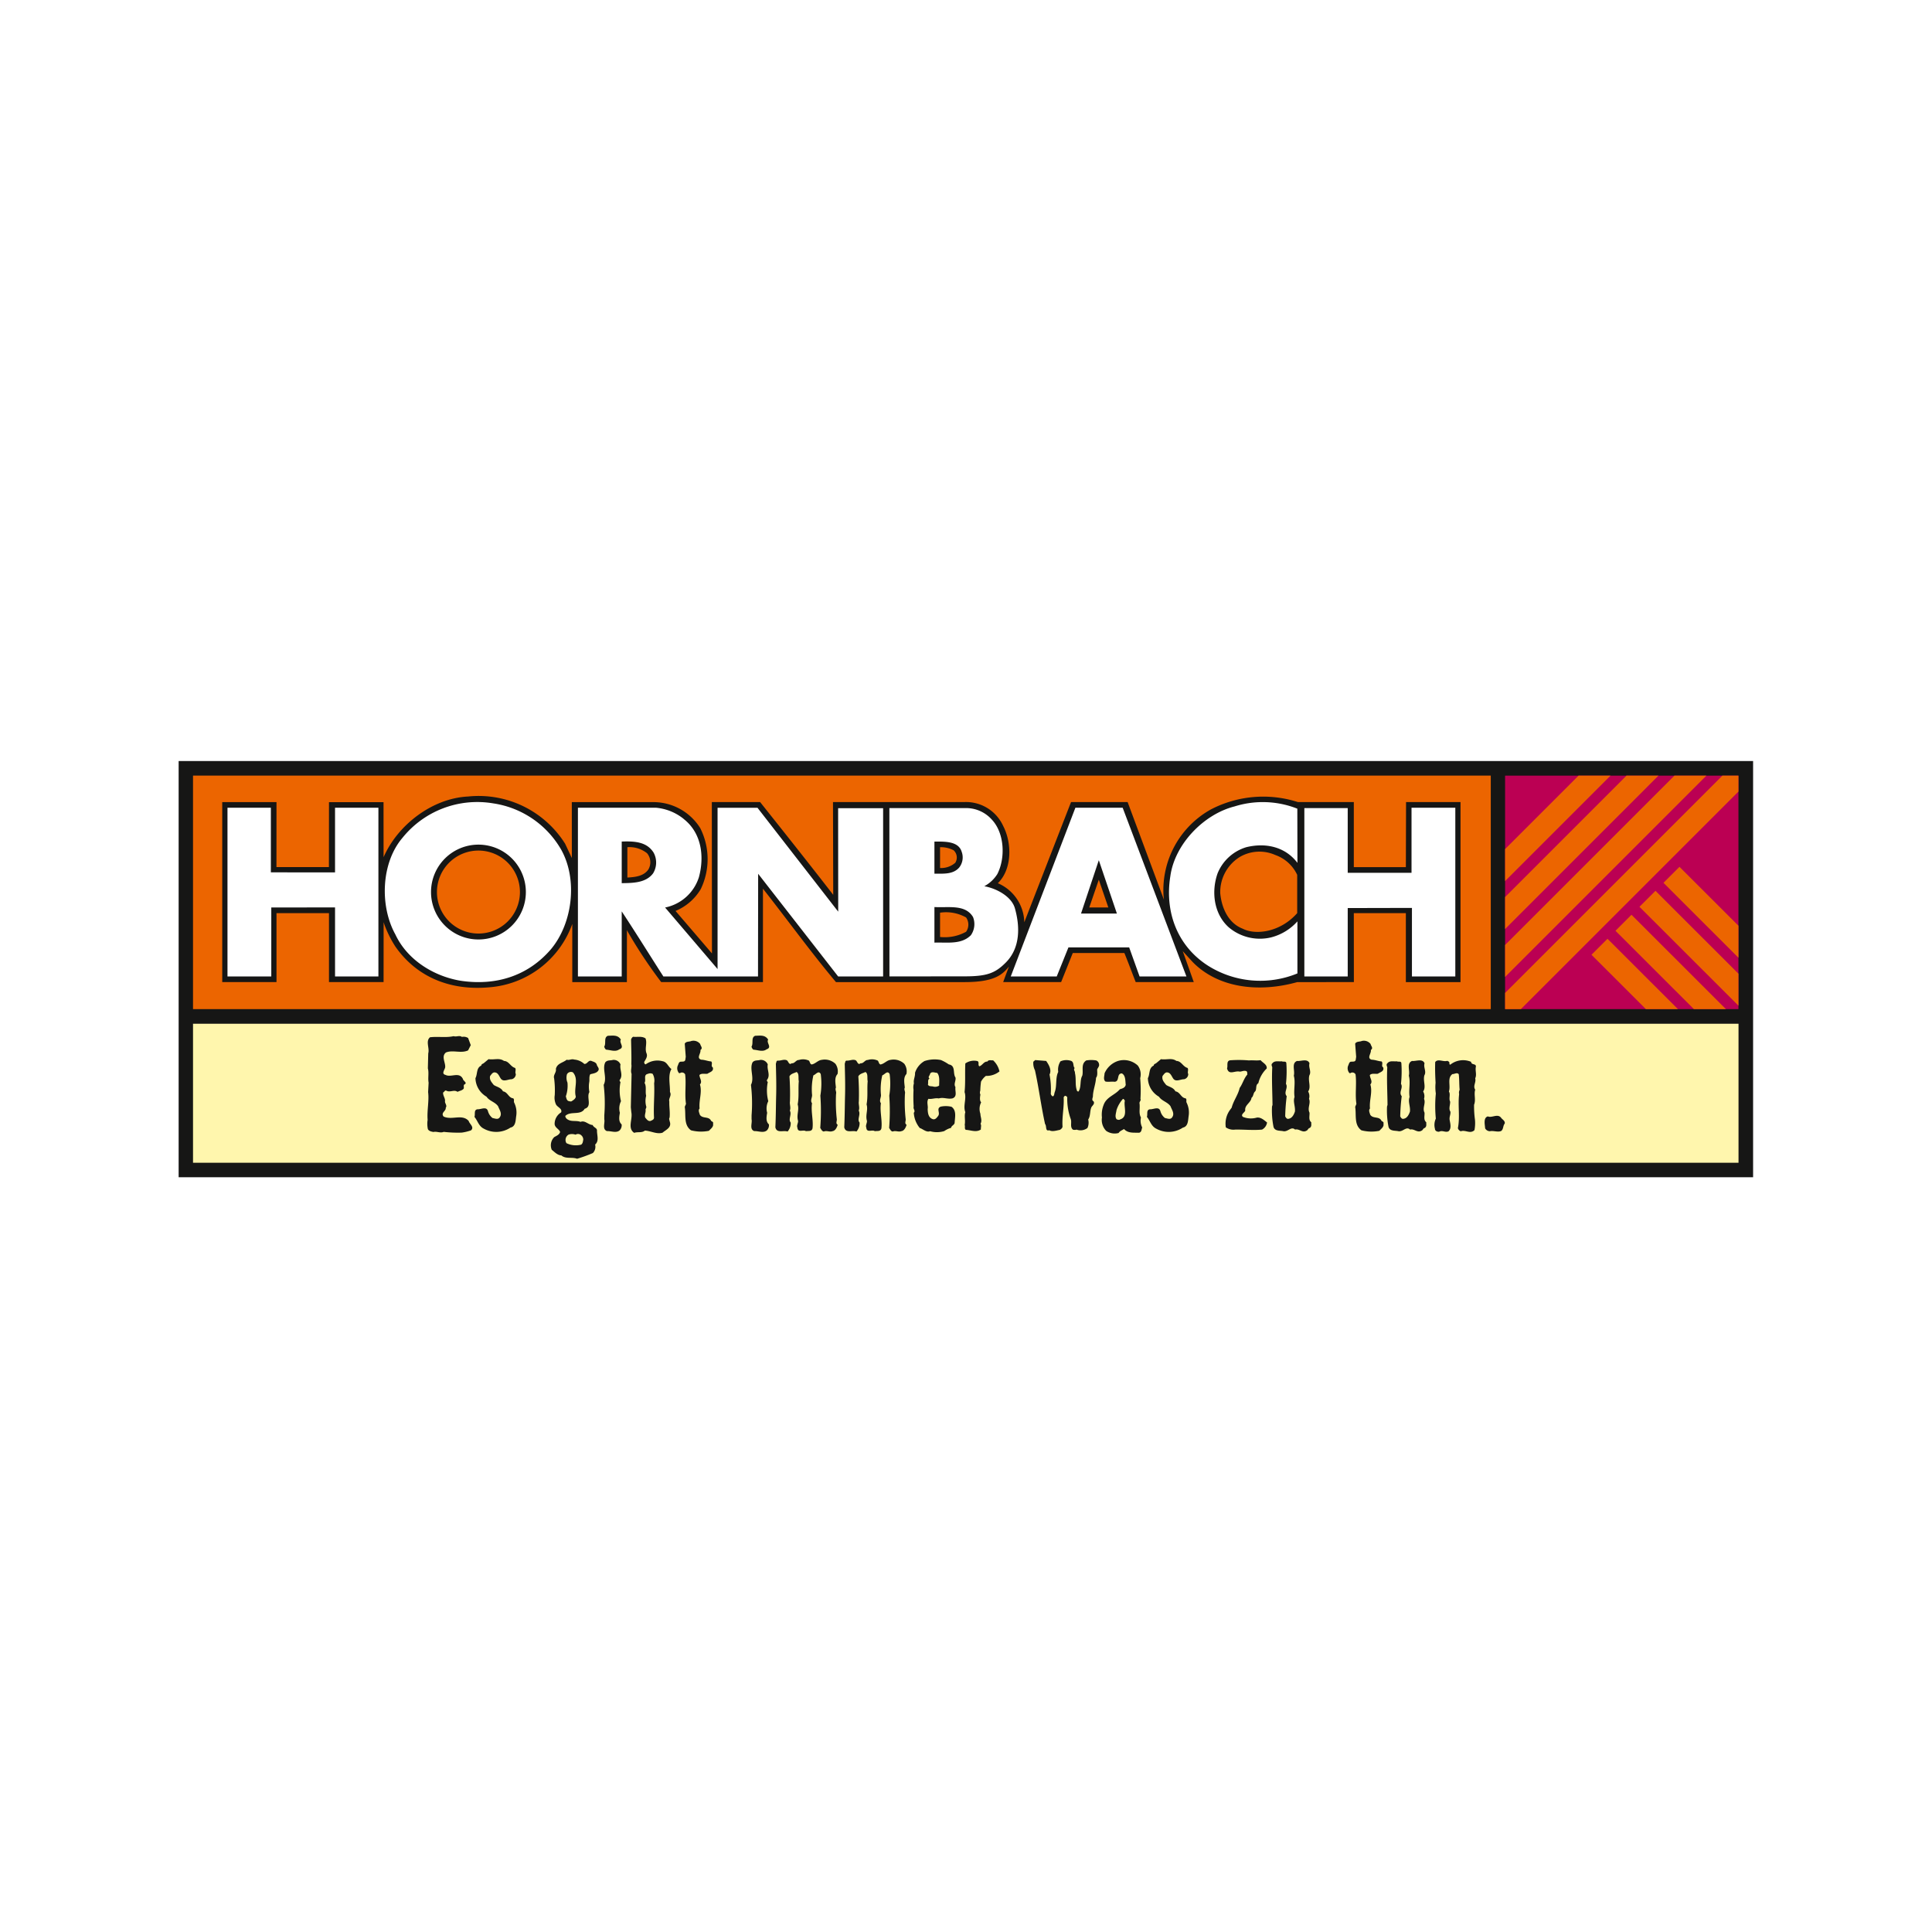
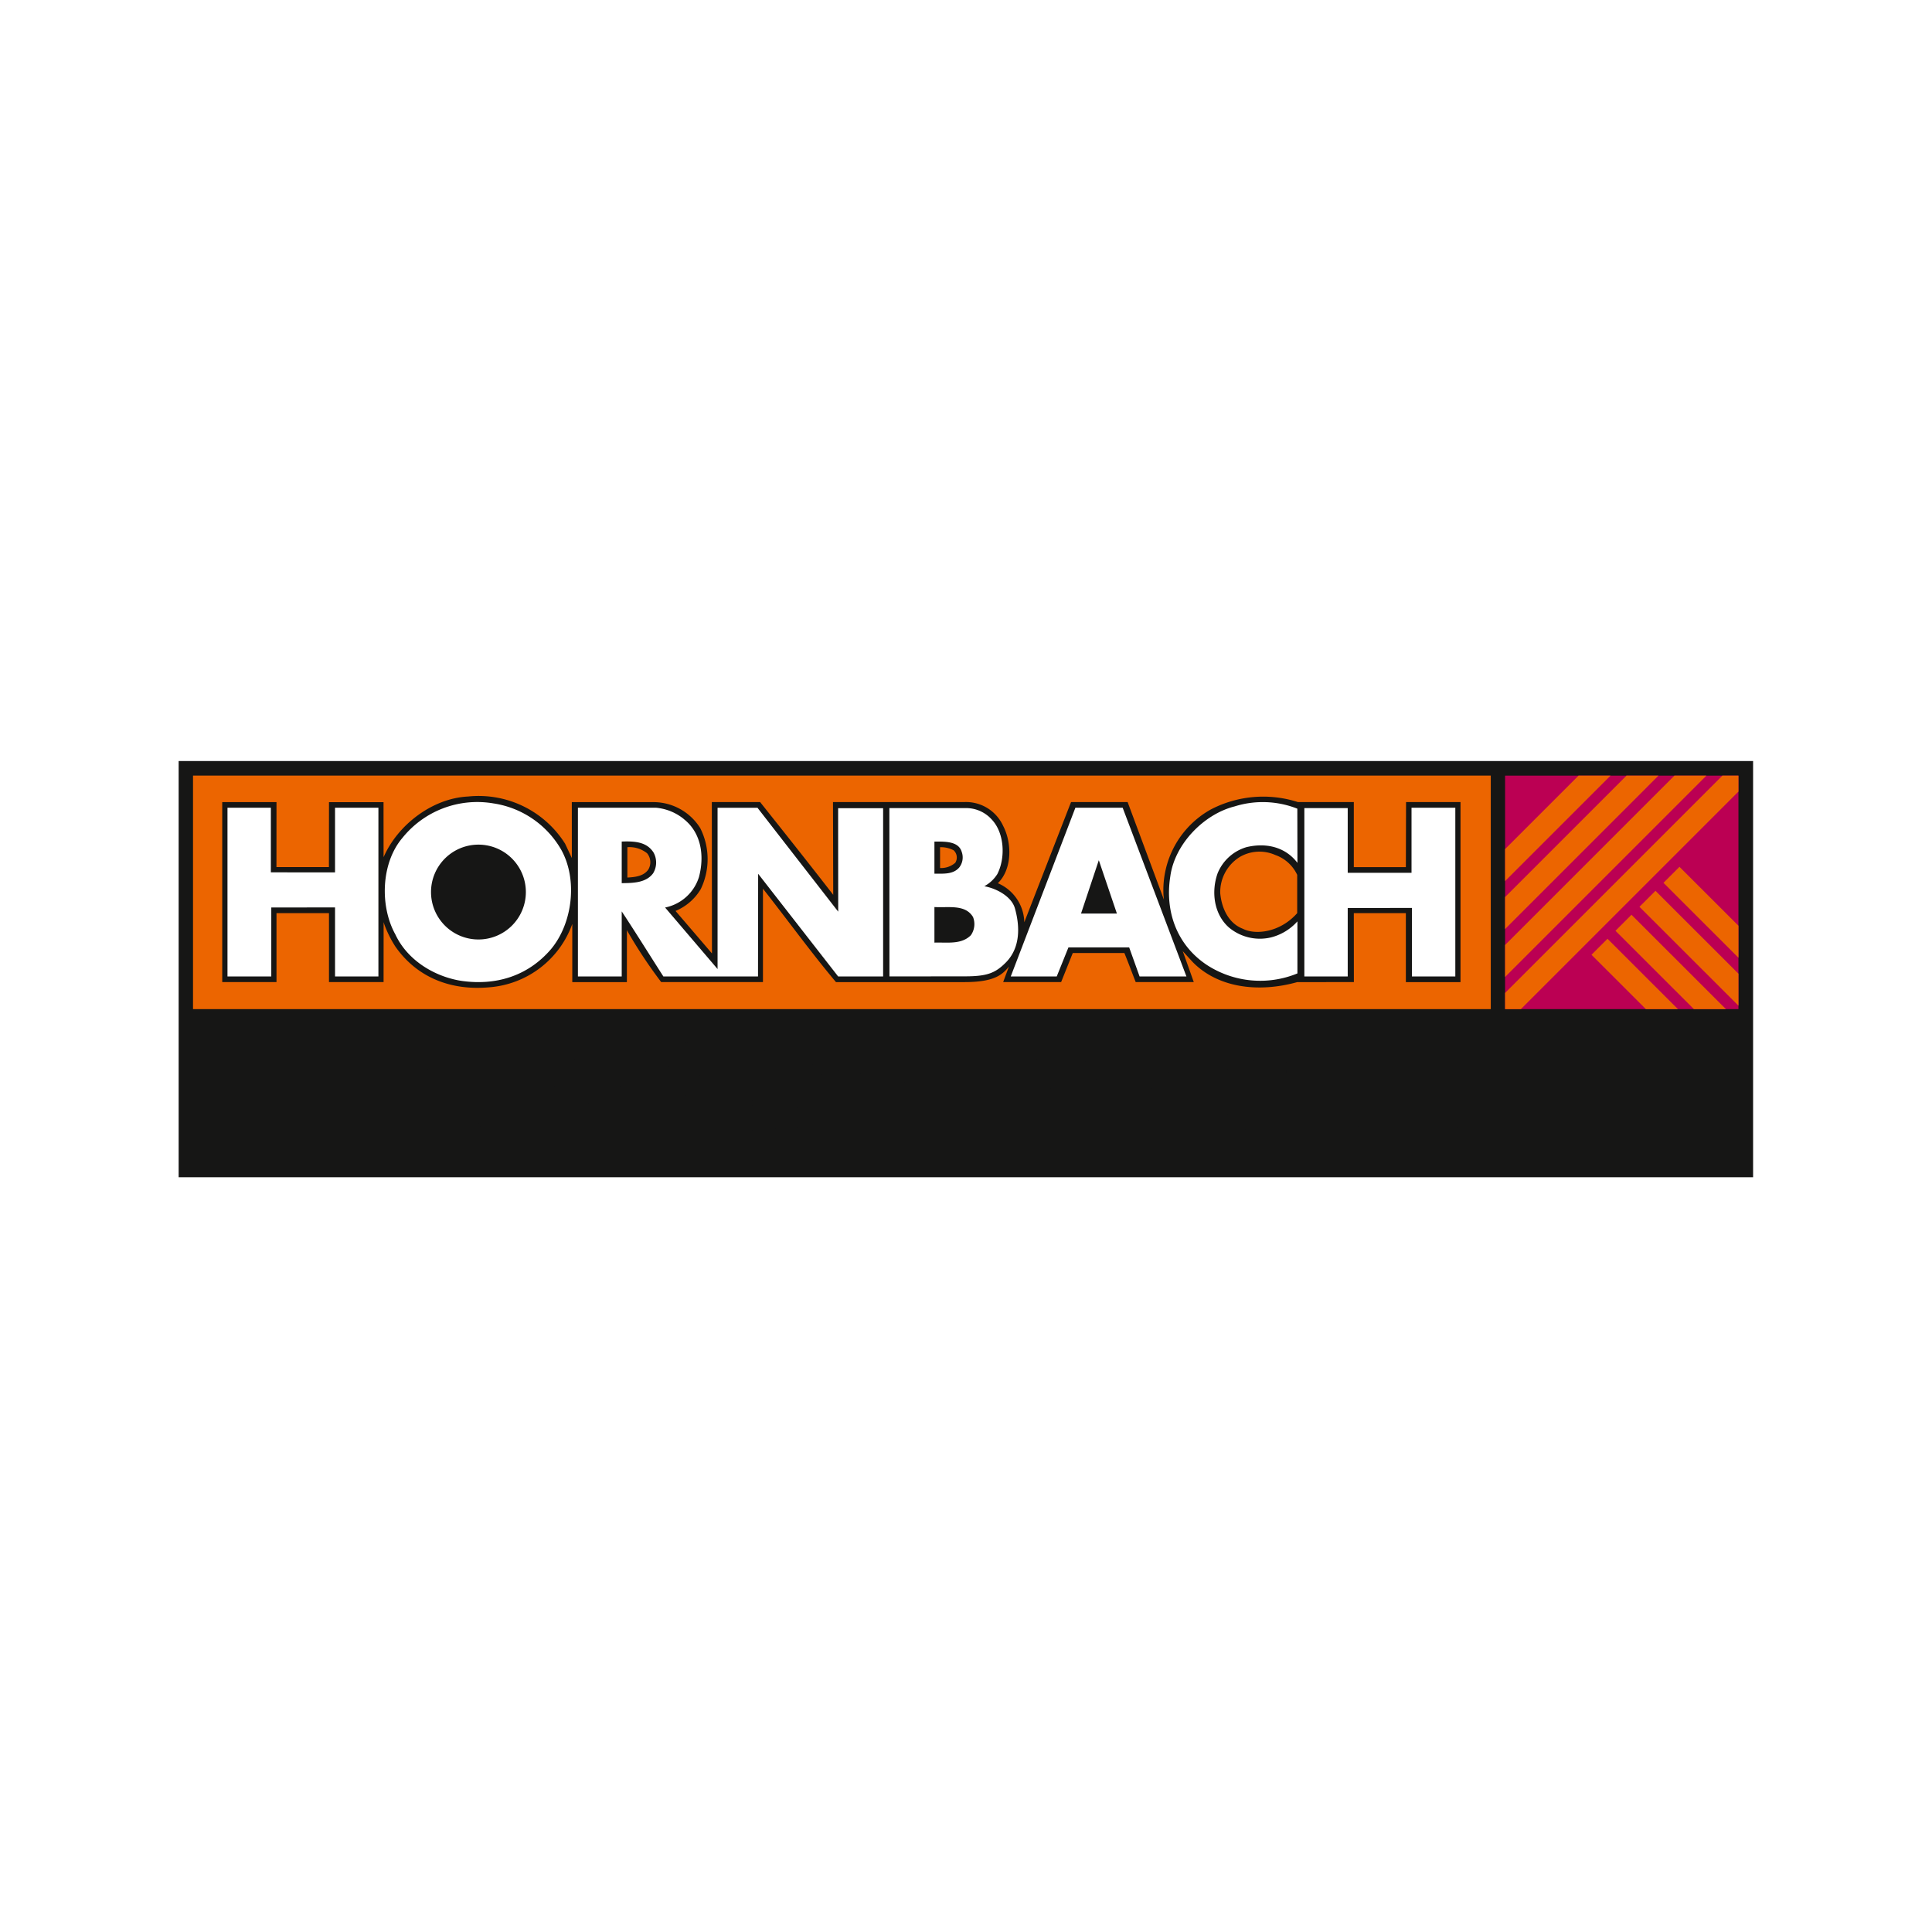
<svg xmlns="http://www.w3.org/2000/svg" width="292" height="292" viewBox="0 0 292 292">
  <rect x="0" y="0" width="292" height="292" fill="#333333" stroke="none" />
  <defs>
    <clipPath id="clip-path">
      <rect id="Rechteck_899" data-name="Rechteck 899" width="237.961" height="62.905" fill="none" />
    </clipPath>
    <clipPath id="clip-Logo-Hornbach">
      <rect width="292" height="292" />
    </clipPath>
  </defs>
  <g id="Logo-Hornbach" clip-path="url(#clip-Logo-Hornbach)">
    <rect width="292" height="292" fill="#fff" />
    <g id="Gruppe_130" data-name="Gruppe 130" transform="translate(27 115.022)">
      <rect id="Rechteck_895" data-name="Rechteck 895" width="237.961" height="62.905" fill="#161615" />
      <rect id="Rechteck_896" data-name="Rechteck 896" width="196.14" height="35.293" transform="translate(2.173 2.201)" fill="#ec6500" />
-       <rect id="Rechteck_897" data-name="Rechteck 897" width="233.584" height="21.01" transform="translate(2.173 39.705)" fill="#fff6ad" />
      <g id="Gruppe_129" data-name="Gruppe 129">
        <g id="Gruppe_128" data-name="Gruppe 128" clip-path="url(#clip-path)">
          <path id="Pfad_11050" data-name="Pfad 11050" d="M369.251,415.352c.546-.49-.226-.961-.358-1.431-1-1.092-2.543-.057-3.785-.659-.471-.584.4-.829.32-1.318.245-.32-.075-.6-.113-.923.094-.527-.32-.866-.282-1.394.188-.056.245-.358.471-.283.584.339,1.168-.207,1.714.188.3-.17.64-.17.9-.452.132-.151-.038-.452.094-.64.6-.264-.151-.546-.188-.867-.565-1.13-1.789-.169-2.618-.6-.7-.17-.094-.791-.056-1.168.056-.716-.622-1.638.113-2.222,1.055-.433,2.279.188,3.352-.32l.4-.791-.4-1.074a1.246,1.246,0,0,0-.942-.169c-.377-.282-.81.038-1.243-.113-1.186.264-2.373.019-3.578.169-.7.6-.038,1.62-.264,2.43l-.057,2.279c.188.659-.019,1.488.113,2.147l-.075,1.431c.17,1.337-.188,2.787-.075,4.2a3.843,3.843,0,0,0,.038,1.394c.151.3.527.377.848.433.471-.132,1.036.207,1.544-.019a18.724,18.724,0,0,0,2.731.113,7.178,7.178,0,0,0,1.394-.339" transform="translate(-325.064 -359.534)" fill="#161615" />
          <path id="Pfad_11051" data-name="Pfad 11051" d="M437.7,443.305a3.371,3.371,0,0,0-.32-2.072c-.075-.226.075-.452-.132-.622-.716-.075-.81-.942-1.545-1.055-.3-.584-.923-.659-1.394-.961-.32-.414-.7-.791-.546-1.375.17-.188.358-.546.678-.527.527.019.678.584.923.923.4.584,1.13.094,1.639.113a.8.8,0,0,0,.64-.791c-.17-.283.094-.659-.113-.923-.678-.17-.923-1.036-1.676-1.055-.716-.508-1.45-.132-2.335-.264l-.678.565c-.151.151-.4.132-.414.4-.791.358-.546,1.281-.885,1.9a3.328,3.328,0,0,0,1.676,2.806c.433.659,1.3.791,1.751,1.45.17.49.659,1.093.245,1.657-.245.414-.753.169-1.093.113a1.943,1.943,0,0,1-.678-1c-.207-.829-1.036-.283-1.6-.32-.584.094-.3.753-.452,1.149.49.584.64,1.394,1.394,1.77a3.867,3.867,0,0,0,4.049-.151c.81-.169.772-1.111.866-1.733" transform="translate(-386.683 -389.634)" fill="#161615" />
          <path id="Pfad_11052" data-name="Pfad 11052" d="M550.222,436.538c.075-.339-.226-.508-.283-.81-.113-.32-.452-.414-.716-.509-.565-.282-.659.452-1.168.414a2.5,2.5,0,0,0-1.526-.659c-.4-.151-.753.151-1.13.019-.584.49-1.432.527-1.639,1.394.113.527-.433.9-.264,1.431a14.282,14.282,0,0,1,.094,2.524,2.429,2.429,0,0,0,.188,1.413c.226.433,1,.64.772,1.205a2.042,2.042,0,0,0-.979,1.771c.057.565.678.735.829,1.187-.113.414-.546.584-.885.772a1.743,1.743,0,0,0-.376,1.921c.433.339.866.829,1.45.847.659.584,1.62.207,2.373.508a21.276,21.276,0,0,0,2.392-.866,1.367,1.367,0,0,0,.339-1.281c.64-.546.264-1.413.283-2.109.019-.414-.508-.452-.659-.848-.659-.019-1.149-.753-1.827-.471-.584-.226-1.224-.038-1.752-.264-.245-.094-.565-.32-.546-.64.81-.791,2.3-.019,2.919-1.074,1.187-.339.226-1.752.716-2.524a4.254,4.254,0,0,1-.019-1.544c.057-.32-.057-.791.151-1.149.452-.132,1.055-.17,1.262-.659m-3.447,4.03c-.038.32-.339.509-.565.659-.151.151-.4.038-.584,0-.245-.132-.283-.452-.358-.7a4.872,4.872,0,0,0,.245-2.072,1.919,1.919,0,0,1-.075-1.262.691.691,0,0,1,.9-.283c.923,1.036.094,2.411.433,3.654m1.13,6.517c-.057.264-.057.565-.32.753a3.237,3.237,0,0,1-2.222-.226.931.931,0,0,1,.339-1.3,1.611,1.611,0,0,1,1.036.019.71.71,0,0,1,.847.075.866.866,0,0,1,.32.678" transform="translate(-486.746 -389.854)" fill="#161615" />
          <path id="Pfad_11053" data-name="Pfad 11053" d="M622.437,401.01c-.471-.753-1.187-.6-1.959-.584-.678.264-.226,1.13-.565,1.657.075.169.169.452.377.452.64.057,1.337.358,1.9-.056.9-.3-.075-1,.245-1.469m.113,12.807c-.509-.452-.358-1.168-.264-1.752a2.457,2.457,0,0,1,.17-1.752,6.565,6.565,0,0,1-.075-2.9c-.113-.094-.169-.226-.113-.32.565-.734-.057-1.544.113-2.335a1.111,1.111,0,0,0-1.168-.678c-.358.113-.81-.019-1.13.358-.508,1.017.32,2.336-.245,3.409a23.376,23.376,0,0,1,.094,4.6v.6c.132.584-.358,1.488.4,1.789.622-.038,1.394.339,1.921-.113a1.112,1.112,0,0,0,.3-.9" transform="translate(-555.597 -358.903)" fill="#161615" />
          <path id="Pfad_11054" data-name="Pfad 11054" d="M665.247,406.972c-.509-.358-.659-1.074-1.356-1.187a3,3,0,0,0-2.524.471c-.188.019-.226-.207-.245-.339.226-.414.565-.829.358-1.318-.3-.753.132-1.488-.151-2.26-.584-.377-1.187-.17-1.883-.245a.708.708,0,0,0-.3.433c.019,1.281.075,2.392.038,3.71.094.471-.151.979.038,1.469l-.113,5.047.075.753c.226,1.074-.621,2.411.433,3.108.546-.188,1.149.038,1.62-.339.942.057,1.789.584,2.656.32.527-.452,1.431-.772,1.092-1.7-.038-.245-.151-.377-.019-.584.094-.791-.075-1.676-.038-2.411-.151-.527.4-.9.094-1.469.038-1.111-.339-2.5.226-3.466m-2.618,2.147c.094,1.714-.113,3.466-.019,5.18.019.32-.283.414-.527.527-.4.075-.584-.283-.791-.49-.17-.414.132-.829.038-1.243l.132-.358a3.131,3.131,0,0,1-.038-1.714c-.17-.659.094-1.375-.245-1.959.283-.452-.226-1.205.509-1.356a.863.863,0,0,1,.716,0,2.048,2.048,0,0,1,.226,1.413" transform="translate(-590.765 -360.42)" fill="#161615" />
          <path id="Pfad_11055" data-name="Pfad 11055" d="M732.578,420.446c.094-.188-.113-.32-.283-.4-.339-.772-1.281-.283-1.714-.942-.094-.32-.282-.678-.037-.942-.132-1.243.414-2.448.056-3.635.414-.471-.076-.923-.076-1.431.32-.3.81-.132,1.206-.188.339-.245,1-.358.81-.961-.358-.207.037-.64-.245-.9-.527-.038-.942-.245-1.507-.264-.772-.245-.019-.942-.113-1.469.414-.283.019-.584-.038-.9a1.286,1.286,0,0,0-1.356-.452c-.264.132-.772.019-.979.4l.151,1.977-.057.4c-.056.433-.433.3-.791.358-.245.113-.245.377-.377.621a1.1,1.1,0,0,0,.226,1.111c.094-.038.169.019.188-.056a.545.545,0,0,1,.716.226c.188,1.413-.094,3.013.132,4.464l-.188.452c.207,1.205-.207,2.712.942,3.541a6.013,6.013,0,0,0,2.712.075c.283-.32.734-.6.621-1.074Z" transform="translate(-651.809 -365.645)" fill="#161615" />
          <path id="Pfad_11056" data-name="Pfad 11056" d="M837.214,401.01c-.471-.753-1.186-.6-1.959-.584-.678.264-.226,1.13-.565,1.657.075.169.169.452.377.452.64.057,1.337.358,1.9-.056.9-.3-.075-1,.245-1.469m.113,12.807c-.508-.452-.358-1.168-.264-1.752a2.456,2.456,0,0,1,.169-1.752,6.565,6.565,0,0,1-.075-2.9c-.113-.094-.17-.226-.113-.32.565-.734-.056-1.544.113-2.335a1.11,1.11,0,0,0-1.168-.678c-.358.113-.81-.019-1.13.358-.508,1.017.32,2.336-.245,3.409a23.366,23.366,0,0,1,.094,4.6v.6c.132.584-.358,1.488.4,1.789.621-.038,1.394.339,1.921-.113a1.112,1.112,0,0,0,.3-.9" transform="translate(-748.114 -358.903)" fill="#161615" />
          <path id="Pfad_11057" data-name="Pfad 11057" d="M879.607,444.874c-.339-.188-.094-.565-.132-.848a23.576,23.576,0,0,1-.113-3.823c.094-.358-.188-.622-.019-.942-.057-.659-.264-1.507.245-2.053a1.97,1.97,0,0,0-.32-1.544,2.343,2.343,0,0,0-2.053-.6c-.6.057-.96.6-1.544.7-.264-.075-.245-.4-.414-.584a2.067,2.067,0,0,0-1.507-.094c-.452-.019-.64.565-1.092.49-.4.339-.471-.245-.716-.433-.452-.226-.885.075-1.394.038-.245.019-.188.283-.283.452.038,1.714.094,3.258.038,5.048-.037,1.525-.038,3.032-.113,4.577.207.96,1.224.414,1.846.64a1.9,1.9,0,0,0,.471-1.356c-.414-.49.207-1.205-.132-1.808.188-.414-.057-.979.019-1.375a37.308,37.308,0,0,0-.075-3.8c.226-.414.7-.471,1.074-.659.433.245.226.923.339,1.394-.113,1.149.056,2.3-.17,3.5.264.847-.207,1.6.056,2.486.038.339-.245.678-.094,1.036.057.829.885.245,1.281.527.433-.056.885.075,1-.433.151-1.224-.264-2.561-.075-3.786-.32-.433.075-.885,0-1.337a9.117,9.117,0,0,1,.207-2.882c.358-.113.791-.81,1.111-.188a11.081,11.081,0,0,1-.057,3.258,32.439,32.439,0,0,1-.019,4.878c.151.207.245.509.546.546.414-.189.885.113,1.3-.057.452-.056.678-.584.791-.96Z" transform="translate(-780.002 -389.903)" fill="#161615" />
          <path id="Pfad_11058" data-name="Pfad 11058" d="M980.058,444.874c-.339-.188-.094-.565-.132-.848a23.59,23.59,0,0,1-.113-3.823c.094-.358-.188-.622-.019-.942-.056-.659-.264-1.507.245-2.053a1.969,1.969,0,0,0-.32-1.544,2.343,2.343,0,0,0-2.053-.6c-.6.057-.961.6-1.544.7-.264-.075-.245-.4-.414-.584a2.067,2.067,0,0,0-1.507-.094c-.452-.019-.64.565-1.092.49-.4.339-.471-.245-.716-.433-.452-.226-.885.075-1.394.038-.245.019-.188.283-.283.452.038,1.714.094,3.258.038,5.048-.038,1.525-.038,3.032-.113,4.577.207.96,1.224.414,1.846.64a1.9,1.9,0,0,0,.471-1.356c-.414-.49.207-1.205-.132-1.808.188-.414-.056-.979.019-1.375a37.254,37.254,0,0,0-.075-3.8c.226-.414.7-.471,1.074-.659.433.245.226.923.339,1.394-.113,1.149.056,2.3-.169,3.5.264.847-.207,1.6.056,2.486.038.339-.245.678-.094,1.036.057.829.885.245,1.281.527.433-.056.885.075,1-.433.151-1.224-.264-2.561-.075-3.786-.32-.433.075-.885,0-1.337a9.108,9.108,0,0,1,.207-2.882c.358-.113.791-.81,1.111-.188a11.085,11.085,0,0,1-.056,3.258,32.464,32.464,0,0,1-.019,4.878c.151.207.245.509.546.546.414-.189.885.113,1.3-.057.452-.056.678-.584.791-.96Z" transform="translate(-870.042 -389.903)" fill="#161615" />
          <path id="Pfad_11059" data-name="Pfad 11059" d="M1077.5,439.374c-.32-.471.075-.942,0-1.45-.452-.659.075-1.808-1.017-2a6.729,6.729,0,0,0-1.187-.659,4.839,4.839,0,0,0-2.486.151,3.135,3.135,0,0,0-1.431,1.77c.038.584-.282,1.092-.17,1.6a2.052,2.052,0,0,0-.056.961,22.978,22.978,0,0,0,.019,2.543c-.113.4.32.621.019.942a4,4,0,0,0,.9,2.3c.509.17,1,.7,1.563.49A3.789,3.789,0,0,0,1075.8,446a3.282,3.282,0,0,1,1.036-.49c.038-.339.433-.377.527-.734.038-.81.339-1.883-.471-2.448a3.7,3.7,0,0,0-1.639-.019c-.716.3,0,.942-.4,1.431-.169.207-.377.546-.753.471-.7-.207-.791-.9-.81-1.544.094-.508-.207-1.055.113-1.544.527.094,1.017-.17,1.563-.056.735-.226,1.356.169,2.109-.019.735-.32.32-1.055.414-1.676m-2.467-.245a1.12,1.12,0,0,1-.942.132c-.264-.057-.622.019-.753-.283.094-.32-.094-.716.245-.923-.32-.207.057-.452.075-.7.226-.433.735-.151,1.074-.151.433.49.3,1.3.3,1.921" transform="translate(-960.082 -390.073)" fill="#161615" />
          <path id="Pfad_11060" data-name="Pfad 11060" d="M1151.234,438.013a3.17,3.17,0,0,0-.961-1.676c-.3.038-.678-.132-.866.189-.546-.019-.735.565-1.205.716-.282-.169.038-.64-.3-.791a2.3,2.3,0,0,0-1.827.358c-.075,1.45.038,2.844-.113,4.332.339,1-.264,2.053.113,3.032-.188.6.038,1.243-.094,1.921.094.245-.075.584.17.753.772.038,1.563.433,2.279-.056-.038-.283.113-.6-.057-.866.283-.49-.019-1.036-.019-1.507a2.211,2.211,0,0,1,.113-1.733c-.264-.283-.17-.81-.113-1.168a.705.705,0,0,1-.019-.584,11.919,11.919,0,0,1,.113-1.375,2.729,2.729,0,0,1,.734-.866,3.1,3.1,0,0,0,2.053-.678Z" transform="translate(-1027.177 -391.104)" fill="#161615" />
          <path id="Pfad_11061" data-name="Pfad 11061" d="M1256.23,436.68a.72.72,0,0,0-.433-.659,4.493,4.493,0,0,0-1.507,0c-.848.546-.4,1.526-.6,2.3-.4.7-.113,1.7-.565,2.392a.229.229,0,0,1-.226-.094c-.339-.866-.094-1.752-.32-2.712.038-.264-.282-.49-.038-.735-.3-.3-.056-.829-.508-1.074a2.236,2.236,0,0,0-1.639.057,2.33,2.33,0,0,0-.339,1.6c-.452.9-.17,2.128-.527,3.051-.094.245-.057.584-.3.64-.151-.038-.245-.226-.3-.358a11.581,11.581,0,0,0-.188-2.938c.358-.7-.113-1.488-.508-2.053l-1.658-.132-.282.245a2.4,2.4,0,0,0,.245,1.3c.6,2.712.923,5.387,1.526,8.118.283.3-.019,1.149.64.942.452.264,1.073.038,1.6-.056.188-.113.414-.3.4-.527-.094-1.507.264-2.919.17-4.407l.169-.207a.369.369,0,0,1,.377.226,8.874,8.874,0,0,0,.527,3.277c.189.527-.151,1.187.32,1.6a.963.963,0,0,0,.565,0,1.72,1.72,0,0,0,1.639-.245,1.892,1.892,0,0,0,.113-1.281c.377-.546.226-1.281.49-1.865.151-.264.546-.509.32-.885-.377-.207-.057-.584-.094-.866.056-.923.414-1.733.471-2.693.264-.32.17-.829.17-1.262.094-.226.3-.433.3-.7" transform="translate(-1117.115 -390.769)" fill="#161615" />
-           <path id="Pfad_11062" data-name="Pfad 11062" d="M1352,446.145a2.3,2.3,0,0,1-.188-1.507c-.377-.678-.094-1.413-.226-2.2.019-.226.264-.377.151-.621a21.728,21.728,0,0,0-.038-3.127,2.234,2.234,0,0,0-.358-1.9,3.071,3.071,0,0,0-2.995-.7,3.371,3.371,0,0,0-2.034,1.865c0,.339-.245.923.132,1.243.414.094.923-.019,1.375.038.829-.038.264-1.262,1.111-1.262.584.3.509,1.168.584,1.714-.094.452-.509.565-.885.678-.791.923-2.034,1.149-2.467,2.392a3.924,3.924,0,0,0-.245,1.883,2.377,2.377,0,0,0,.64,2.015,2.263,2.263,0,0,0,1.884.32c.188-.32.546-.414.81-.6.622.678,1.469.527,2.279.565.4-.094.358-.509.471-.791m-2.618-4.068c-.226.9.546,2.448-.716,2.844-.132.113-.358.056-.528-.019-.32-.4-.075-.942-.019-1.394a4.682,4.682,0,0,1,.961-1.676h.113Z" transform="translate(-1206.371 -390.76)" fill="#161615" />
          <path id="Pfad_11063" data-name="Pfad 11063" d="M1418.277,443.305a3.369,3.369,0,0,0-.32-2.072c-.075-.226.076-.452-.132-.622-.716-.075-.81-.942-1.544-1.055-.3-.584-.923-.659-1.394-.961-.32-.414-.7-.791-.546-1.375.17-.188.358-.546.678-.527.527.019.678.584.923.923.4.584,1.13.094,1.639.113a.8.8,0,0,0,.64-.791c-.169-.283.094-.659-.113-.923-.678-.17-.923-1.036-1.676-1.055-.716-.508-1.45-.132-2.336-.264l-.678.565c-.151.151-.4.132-.414.4-.791.358-.546,1.281-.885,1.9a3.328,3.328,0,0,0,1.676,2.806c.433.659,1.3.791,1.751,1.45.17.49.659,1.093.245,1.657-.245.414-.753.169-1.092.113a1.944,1.944,0,0,1-.678-1c-.207-.829-1.036-.283-1.6-.32-.584.094-.3.753-.452,1.149.49.584.64,1.394,1.394,1.77a3.867,3.867,0,0,0,4.05-.151c.81-.169.772-1.111.866-1.733" transform="translate(-1265.63 -389.634)" fill="#161615" />
          <path id="Pfad_11064" data-name="Pfad 11064" d="M1532.83,445.4c-.433-.339-.942-.829-1.563-.734a3.2,3.2,0,0,1-2.091-.113c-.4-.358.264-.641.358-.961-.132-.829.866-1.168.942-1.921.339-.245.226-.7.565-.979.264-.377,0-.942.471-1.224a4.489,4.489,0,0,1,1.262-2.222c.094-.6-.6-.866-.923-1.262-.64.094-1.205-.019-1.752.038a17.961,17.961,0,0,0-2.844-.019c-.621.094-.32.829-.471,1.224.283,1.092,1.168.3,1.921.49.339-.019.584-.188.942-.094.245.075.169.339.207.527-.546.621-.7,1.394-1.168,2.034-.226,1.036-.942,1.94-1.205,2.976l-.207.283a3.533,3.533,0,0,0-.678,2.693,2.019,2.019,0,0,0,1.431.339c1.375-.019,2.75.132,4.049,0a1.45,1.45,0,0,0,.754-1.074Z" transform="translate(-1368.328 -390.773)" fill="#161615" />
          <path id="Pfad_11065" data-name="Pfad 11065" d="M1599.844,445.884c-.452-.358-.226-.979-.264-1.45-.358-.716.226-1.413-.075-2.091a1.422,1.422,0,0,0-.132-1.111c.49-.7-.057-1.6.188-2.448.339-.584-.169-1.186.019-1.808-.3-.772-1.3-.283-1.883-.358-.885.358-.283,1.45-.49,2.222.283,1.055-.056,2.166.113,3.221-.264.716.132,1.394.056,2.2-.132.414-.414,1.017-.942,1.092-.264.094-.433-.17-.527-.358a27.98,27.98,0,0,1,.226-3.051c-.509-.6.264-1.224-.113-1.865a17.643,17.643,0,0,0,.057-3.145c-.057-.339-.471-.132-.678-.264-.509.057-1.093-.151-1.45.32-.188.151-.056.414,0,.584-.094,1.883.019,3.748.038,5.688l-.075.245a12.693,12.693,0,0,0,.226,3.07c.188.678.979.546,1.488.659.7.132,1.187-.791,1.771-.245.64-.17,1.073.546,1.733.169.207-.075.245-.377.49-.414.32-.245.207-.527.226-.866" transform="translate(-1428.662 -391.29)" fill="#161615" />
          <path id="Pfad_11066" data-name="Pfad 11066" d="M1710.214,420.446c.094-.188-.113-.32-.283-.4-.339-.772-1.281-.283-1.714-.942-.094-.32-.283-.678-.038-.942-.132-1.243.415-2.448.057-3.635.414-.471-.075-.923-.075-1.431.32-.3.81-.132,1.205-.188.339-.245,1-.358.81-.961-.358-.207.038-.64-.245-.9-.527-.038-.942-.245-1.507-.264-.772-.245-.019-.942-.113-1.469.414-.283.019-.584-.038-.9a1.286,1.286,0,0,0-1.356-.452c-.264.132-.772.019-.979.4l.151,1.977-.056.4c-.057.433-.433.3-.791.358-.245.113-.245.377-.376.621a1.1,1.1,0,0,0,.226,1.111c.094-.038.169.019.188-.056a.545.545,0,0,1,.716.226c.188,1.413-.094,3.013.132,4.464l-.188.452c.207,1.205-.207,2.712.942,3.541a6.014,6.014,0,0,0,2.712.075c.282-.32.734-.6.621-1.074Z" transform="translate(-1528.121 -365.645)" fill="#161615" />
          <path id="Pfad_11067" data-name="Pfad 11067" d="M1767.561,445.884c-.452-.358-.226-.979-.264-1.45-.358-.716.226-1.413-.075-2.091a1.423,1.423,0,0,0-.132-1.111c.49-.7-.057-1.6.188-2.448.339-.584-.17-1.186.019-1.808-.3-.772-1.3-.283-1.883-.358-.885.358-.282,1.45-.49,2.222.283,1.055-.057,2.166.113,3.221-.264.716.132,1.394.057,2.2-.132.414-.414,1.017-.942,1.092-.264.094-.433-.17-.527-.358a28.011,28.011,0,0,1,.226-3.051c-.509-.6.264-1.224-.113-1.865a17.632,17.632,0,0,0,.057-3.145c-.057-.339-.471-.132-.678-.264-.509.057-1.093-.151-1.45.32-.188.151-.057.414,0,.584-.094,1.883.019,3.748.038,5.688l-.075.245a12.693,12.693,0,0,0,.226,3.07c.188.678.979.546,1.488.659.7.132,1.186-.791,1.77-.245.641-.17,1.074.546,1.733.169.207-.075.245-.377.49-.414.32-.245.207-.527.226-.866" transform="translate(-1578.996 -391.29)" fill="#161615" />
-           <path id="Pfad_11068" data-name="Pfad 11068" d="M1837.609,437.122c.113-.6-.678-.245-.716-.791a3.1,3.1,0,0,0-3.145.433c-.151-.019-.132-.169-.132-.3-.019-.17-.188-.207-.32-.283-.584.207-1.413-.377-1.827.188-.037,1.092,0,2.091.057,3.145a6.411,6.411,0,0,0,.038,1.6,19.759,19.759,0,0,0,0,3.8,2.273,2.273,0,0,0-.132,1.545c0,.32.358.471.64.433.509-.264.979.188,1.431-.075.452-.452.245-1.149.151-1.7-.075-.49.17-.81.113-1.262-.3-.414-.019-1-.038-1.507-.245-.471.094-1.111-.188-1.526.3-.885-.3-2.015.527-2.637.32.019.7-.3.961.019.094.753.056,1.582.132,2.354a1.009,1.009,0,0,0-.075.659c-.207,1.7.151,3.466-.188,5.142a.719.719,0,0,0,.433.471c.716-.264,1.413.452,2.072-.17a5.612,5.612,0,0,0,.075-1.6,14.911,14.911,0,0,1-.132-2.241c.3-.753-.057-1.544.17-2.279-.377-.565.17-1.092,0-1.714.264-.546-.019-1.149.094-1.714" transform="translate(-1641.555 -390.871)" fill="#161615" />
+           <path id="Pfad_11068" data-name="Pfad 11068" d="M1837.609,437.122c.113-.6-.678-.245-.716-.791c-.151-.019-.132-.169-.132-.3-.019-.17-.188-.207-.32-.283-.584.207-1.413-.377-1.827.188-.037,1.092,0,2.091.057,3.145a6.411,6.411,0,0,0,.038,1.6,19.759,19.759,0,0,0,0,3.8,2.273,2.273,0,0,0-.132,1.545c0,.32.358.471.64.433.509-.264.979.188,1.431-.075.452-.452.245-1.149.151-1.7-.075-.49.17-.81.113-1.262-.3-.414-.019-1-.038-1.507-.245-.471.094-1.111-.188-1.526.3-.885-.3-2.015.527-2.637.32.019.7-.3.961.019.094.753.056,1.582.132,2.354a1.009,1.009,0,0,0-.075.659c-.207,1.7.151,3.466-.188,5.142a.719.719,0,0,0,.433.471c.716-.264,1.413.452,2.072-.17a5.612,5.612,0,0,0,.075-1.6,14.911,14.911,0,0,1-.132-2.241c.3-.753-.057-1.544.17-2.279-.377-.565.17-1.092,0-1.714.264-.546-.019-1.149.094-1.714" transform="translate(-1641.555 -390.871)" fill="#161615" />
          <path id="Pfad_11069" data-name="Pfad 11069" d="M1907.52,518.54c.094-.377-.283-.584-.49-.81-.527-.81-1.412,0-2.053-.283-.716.188-.452,1.243-.414,1.808a.826.826,0,0,0,.716.433c.565-.113,1.13.169,1.676-.019.4-.245.282-.81.565-1.13Z" transform="translate(-1707.101 -463.739)" fill="#161615" />
          <rect id="Rechteck_898" data-name="Rechteck 898" width="35.269" height="35.286" transform="translate(200.477 2.208)" fill="#bb0053" />
          <path id="Pfad_11070" data-name="Pfad 11070" d="M1934.335,54.147l32.839-32.84h2.43v2.405l-32.88,32.881h-2.389Z" transform="translate(-1733.858 -19.098)" fill="#ec6500" />
          <path id="Pfad_11071" data-name="Pfad 11071" d="M1934.335,46.9l25.593-25.593h4.836l-30.429,30.429Z" transform="translate(-1733.858 -19.099)" fill="#ec6500" />
          <path id="Pfad_11072" data-name="Pfad 11072" d="M1934.335,39.654l18.347-18.347h4.835L1934.335,44.49Z" transform="translate(-1733.858 -19.099)" fill="#ec6500" />
          <path id="Pfad_11073" data-name="Pfad 11073" d="M1934.335,32.407l11.1-11.1h4.835l-15.935,15.936Z" transform="translate(-1733.858 -19.098)" fill="#ec6500" />
          <path id="Pfad_11074" data-name="Pfad 11074" d="M2176.6,167.993l-11.335-11.325,2.42-2.419,8.916,8.908Z" transform="translate(-1940.852 -138.262)" fill="#ec6500" />
          <path id="Pfad_11075" data-name="Pfad 11075" d="M2145.246,206.595l-14.961-14.946,2.42-2.419,12.541,12.53Z" transform="translate(-1909.499 -169.617)" fill="#ec6500" />
          <path id="Pfad_11076" data-name="Pfad 11076" d="M2107.166,238.465l-11.849-11.838,2.419-2.419,14.271,14.257Z" transform="translate(-1878.155 -200.971)" fill="#ec6500" />
          <path id="Pfad_11077" data-name="Pfad 11077" d="M2068.557,269.82l-8.22-8.213,2.418-2.419L2073.4,269.82Z" transform="translate(-1846.801 -232.326)" fill="#ec6500" />
          <path id="Pfad_11078" data-name="Pfad 11078" d="M115.421,58.262l1.049,2.229-.005-8.452h12.4a8.355,8.355,0,0,1,7.01,3.929,10.414,10.414,0,0,1,.066,9.242,8.025,8.025,0,0,1-3.8,3.277l5.506,6.424-.02-22.877h7.3c3.777,4.744,7.442,9.361,11.047,14.015l-.035-14.015h8.259l11.53,0a6.169,6.169,0,0,1,5.925,3.594c1.366,2.624,1.358,6.571-.8,8.668a6.573,6.573,0,0,1,4,5.9l6.883-17.7.185-.463h8.549l5.492,14.762-.066-.6a13.968,13.968,0,0,1,7.145-13.044A17.141,17.141,0,0,1,226.2,52.031l.59,0,7.866,0v9.837h7.866l.029-9.837h8.23V79.246h-8.259V68.816h-7.866l.01,10.422-8.57.007c-5.822,1.629-11.952.887-15.794-3.037l-1.506-1.65c.433,1.176,1.671,4.68,1.671,4.68h-8.776c-.536-1.359-1.093-2.885-1.712-4.392h-7.8l-1.759,4.392h-8.755c.144-.431.87-2.345.87-2.345-.967,1.162-2.086,2.349-6.712,2.349l-12.157,0H156.39c-3.8-4.523-7.365-9.462-11.036-14.116V79.238H129.973a72.788,72.788,0,0,1-5.047-7.6l-.131-.259-.008,7.863-8.251,0V70.455a14.509,14.509,0,0,1-12.52,9.57c-5.7.524-10.881-1.377-14.224-6.162a17.018,17.018,0,0,1-1.639-3.277l-.131-.406-.007,9.059-8.252,0V68.816H71.831V79.238l-8.2,0v-27.2h8.2l-.007,9.822c2.58,0,5.316,0,7.929,0l.012-9.817h8.243l.007,8.325c2.1-4.851,7.342-8.915,12.782-9.177a15.438,15.438,0,0,1,14.618,7.079Z" transform="translate(-57.042 -45.83)" fill="#161615" />
          <path id="Pfad_11079" data-name="Pfad 11079" d="M327.272,67.327c2.556,4.523,1.77,11.144-1.508,15.077-3.474,4.064-8.325,5.572-13.634,4.785-4-.655-8.063-3.081-9.9-7.014-2.36-4.261-2.163-10.75,1.049-14.552a14.509,14.509,0,0,1,13.765-5.244,14.248,14.248,0,0,1,10.226,6.948Z" transform="translate(-269.481 -53.978)" fill="#fff" />
          <path id="Pfad_11080" data-name="Pfad 11080" d="M1463.645,60.917l.017,8.194c-1.835-2.425-4.785-3.088-7.735-2.367a6.791,6.791,0,0,0-4.326,3.933c-.983,2.753-.59,6.162,1.7,8.194a7.278,7.278,0,0,0,6.358,1.508,7.991,7.991,0,0,0,4-2.425v7.866a14.785,14.785,0,0,1-13.635-1.246c-4.588-3.015-6.424-8.128-5.572-13.438.656-4.851,5.047-9.374,9.7-10.553a14.242,14.242,0,0,1,9.488.335" transform="translate(-1294.569 -53.721)" fill="#fff" />
          <path id="Pfad_11081" data-name="Pfad 11081" d="M77.783,77.857c3.159,0,6.491.006,9.7.006,0-3.211,0-6.5,0-9.773h6.555v25.5H87.484V83.157c-3.153,0-6.289.01-9.636.01V93.589h-6.62V68.09h6.555Z" transform="translate(-63.846 -61.033)" fill="#fff" />
          <path id="Pfad_11082" data-name="Pfad 11082" d="M598.254,69.8c2.688,2.1,3.146,5.637,2.294,8.784a6.751,6.751,0,0,1-5.113,4.589l7.931,9.3,0-24.375H609.4L621.6,83.8c0-5.079-.012-10.461-.012-15.64h6.8V93.59h-6.8L609.5,78.073l-.021,15.517H595.173c-2.1-3.277-4.13-6.555-6.293-9.832V93.59H582.26v-25.5c3.8,0,8.586,0,11.776,0a7.74,7.74,0,0,1,4.218,1.7" transform="translate(-521.914 -61.034)" fill="#fff" />
          <path id="Pfad_11083" data-name="Pfad 11083" d="M1052,70.4c1.891,2.041,2.046,5.774.8,8.2a5.294,5.294,0,0,1-1.967,1.835c1.835.328,4.121,1.54,4.629,3.353.75,2.675.865,5.939-1.4,8.2-1.59,1.59-2.829,2.068-6.2,2.068-3.96,0-7.583.012-11.368.012l-.011-25.443h11.71A5.2,5.2,0,0,1,1052,70.4Z" transform="translate(-929.066 -61.514)" fill="#fff" />
          <path id="Pfad_11084" data-name="Pfad 11084" d="M1240.008,93.59h-7.08l-1.573-4.392h-9.177l-1.77,4.392h-6.949l9.768-25.5h7.145Z" transform="translate(-1087.694 -61.034)" fill="#fff" />
          <path id="Pfad_11085" data-name="Pfad 11085" d="M1648.2,77.928c3.156,0,6.426-.005,9.637-.005,0-3.192,0-6.559,0-9.832h6.619v25.5H1657.9V83.232c-3.158,0-6.566.022-9.706.022,0,3.331,0,6.837,0,10.335h-6.555V68.146h6.555v9.782Z" transform="translate(-1471.501 -61.033)" fill="#fff" />
          <path id="Pfad_11086" data-name="Pfad 11086" d="M650.935,118.914a3.126,3.126,0,0,1-.052,3.167c-1.114,1.508-3.192,1.456-4.743,1.493l0-6.293c1.836-.065,3.741-.006,4.79,1.632" transform="translate(-579.173 -105.112)" fill="#161615" />
          <path id="Pfad_11087" data-name="Pfad 11087" d="M1106.275,118.99a2.464,2.464,0,0,1-.393,2.36c-.918,1.049-2.36.918-3.736.918v-4.851c1.573,0,3.65-.082,4.129,1.573" transform="translate(-987.918 -105.246)" fill="#161615" />
          <path id="Pfad_11088" data-name="Pfad 11088" d="M657.345,126.565a2.138,2.138,0,0,1,.163,2.487c-.721.983-1.966,1.114-3.146,1.18v-4.589a4.283,4.283,0,0,1,2.984.921" transform="translate(-586.542 -112.622)" fill="#ec6500" />
          <path id="Pfad_11089" data-name="Pfad 11089" d="M1112.423,126.114a1.484,1.484,0,0,1,.243,1.891,3.271,3.271,0,0,1-2.294.787v-3.146A4.124,4.124,0,0,1,1112.423,126.114Z" transform="translate(-995.291 -112.623)" fill="#ec6500" />
          <path id="Pfad_11090" data-name="Pfad 11090" d="M1530.573,135.624c0,1.965,0,5.785,0,5.785-2.583,2.929-6.321,3.34-8.222,2.356-2.229-.852-3.212-3.212-3.409-5.375a6.237,6.237,0,0,1,3.015-5.506,5.9,5.9,0,0,1,5.31-.262,5.763,5.763,0,0,1,3.306,3" transform="translate(-1361.517 -118.42)" fill="#ec6500" />
          <path id="Pfad_11091" data-name="Pfad 11091" d="M1321.348,152.681h-5.421l2.688-8.063Z" transform="translate(-1179.542 -129.63)" fill="#161615" />
-           <path id="Pfad_11092" data-name="Pfad 11092" d="M1327.942,177.276l1.442-4.2,1.442,4.2Z" transform="translate(-1190.312 -155.142)" fill="#ec6500" />
          <path id="Pfad_11093" data-name="Pfad 11093" d="M1107.98,214.432a2.916,2.916,0,0,1-.328,2.753c-1.442,1.442-3.54,1.049-5.506,1.114v-5.375c2.1.131,4.654-.459,5.834,1.508" transform="translate(-987.918 -190.856)" fill="#161615" />
-           <path id="Pfad_11094" data-name="Pfad 11094" d="M1114.3,221.643a1.872,1.872,0,0,1,0,2.163,6.669,6.669,0,0,1-3.933.787v-3.671a6.183,6.183,0,0,1,3.933.721" transform="translate(-995.288 -198.002)" fill="#ec6500" />
          <path id="Pfad_11095" data-name="Pfad 11095" d="M368.041,129.077a7.167,7.167,0,1,1,7.167,7.167,7.167,7.167,0,0,1-7.167-7.167" transform="translate(-329.897 -109.275)" fill="#161615" />
-           <path id="Pfad_11096" data-name="Pfad 11096" d="M376.685,136.827a6.271,6.271,0,1,1,6.271,6.271,6.271,6.271,0,0,1-6.271-6.271" transform="translate(-337.645 -117.025)" fill="#ec6500" />
        </g>
      </g>
    </g>
  </g>
</svg>